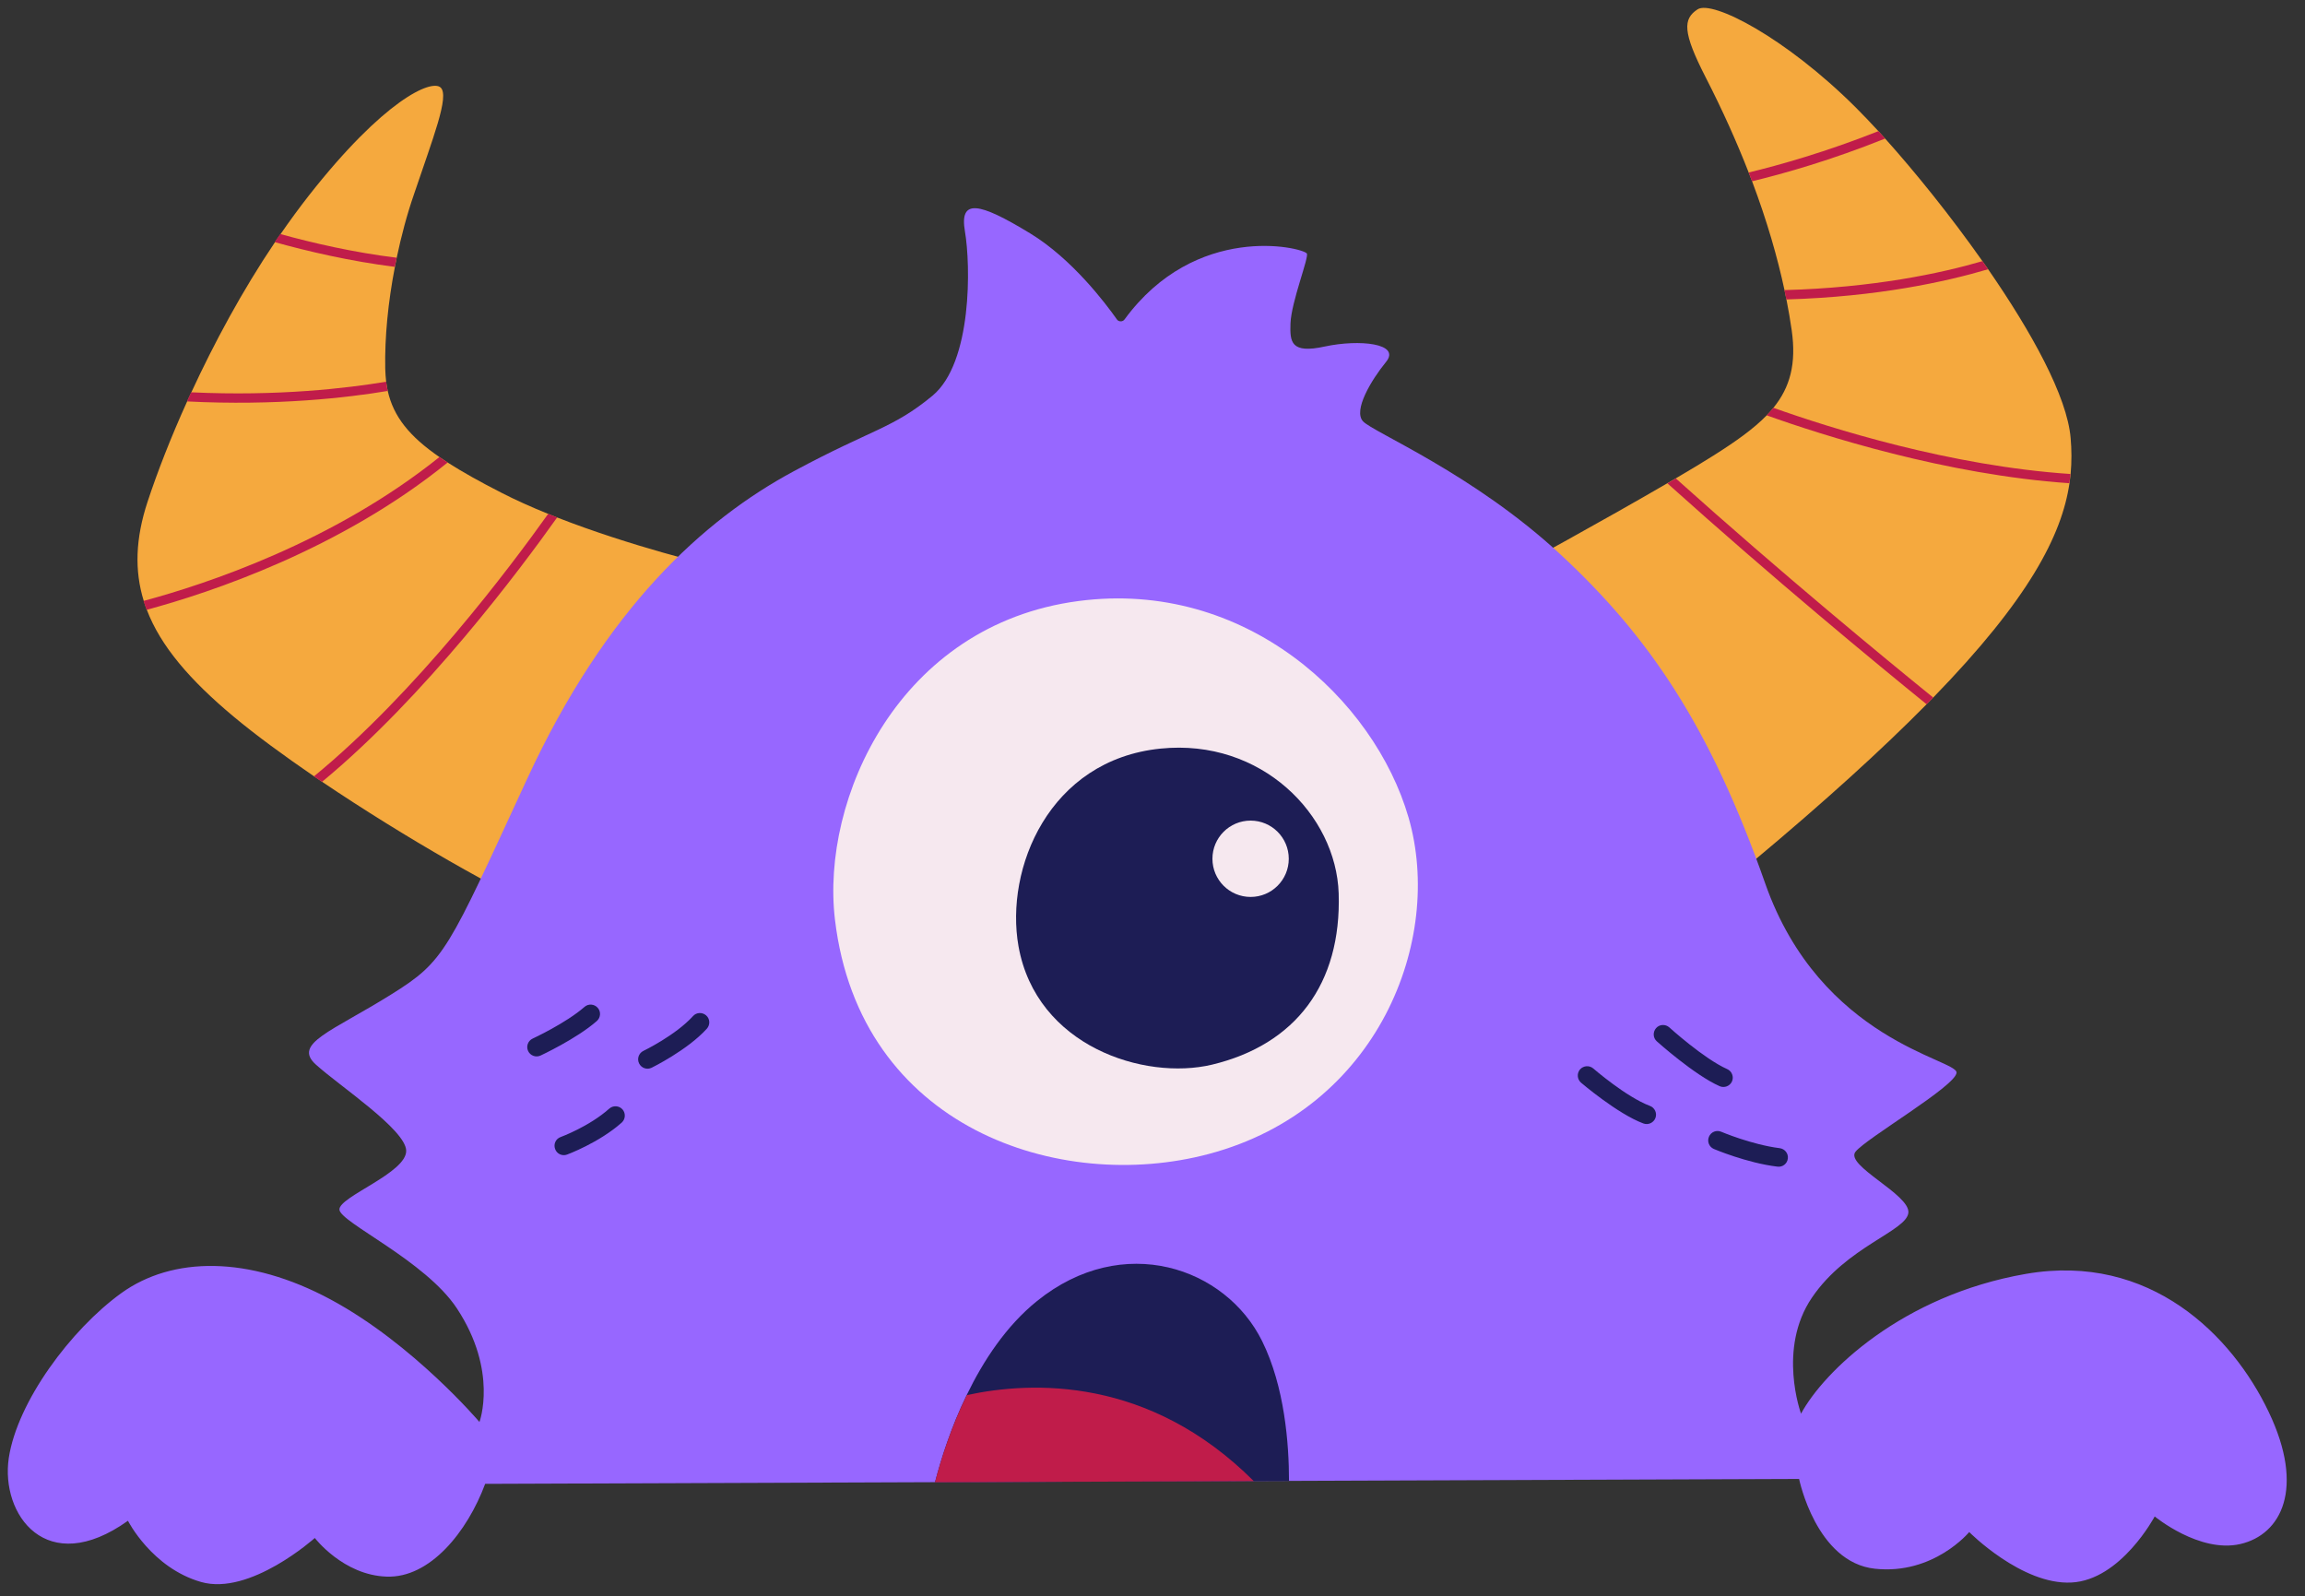
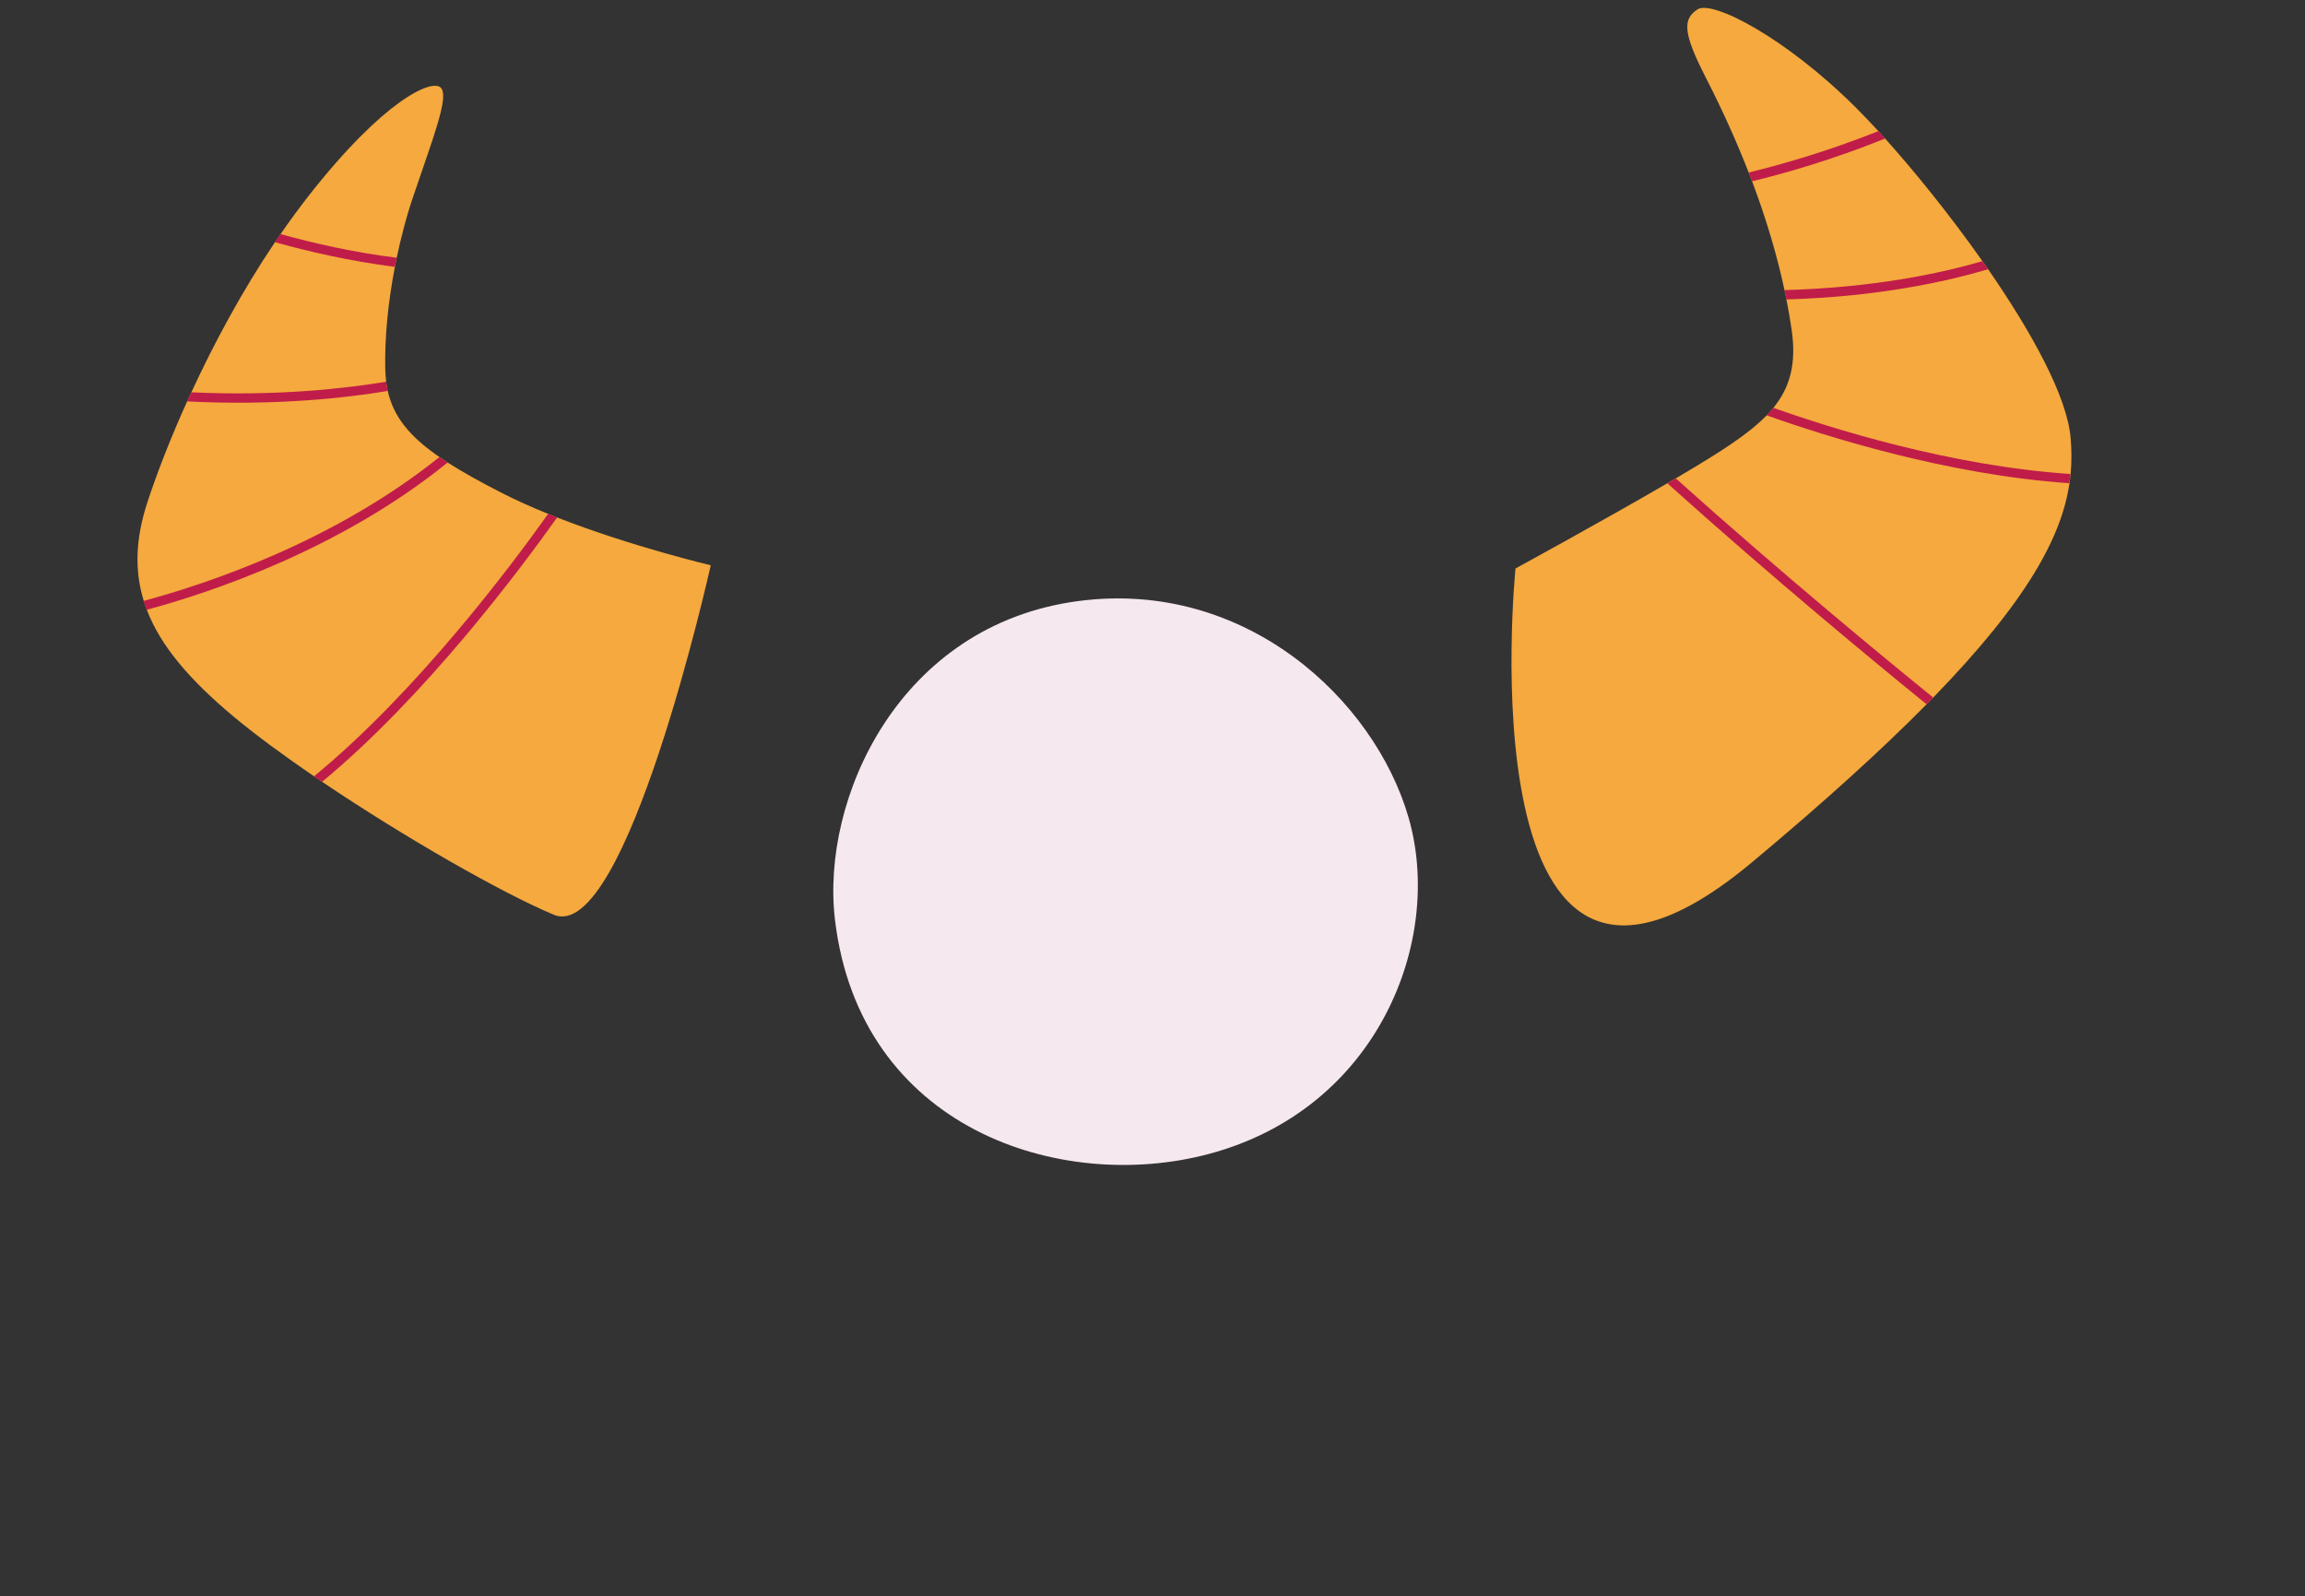
<svg xmlns="http://www.w3.org/2000/svg" height="140.1" preserveAspectRatio="xMidYMid meet" version="1.0" viewBox="-0.7 -0.7 202.3 140.1" width="202.3" zoomAndPan="magnify">
  <rect x="-0.7" y="-0.7" width="202.3" height="140.1" fill="#333333" stroke="none" />
  <g id="change1_1">
    <path clip-rule="evenodd" d="M34.12,21.91c-0.06,0.27-0.11,0.54-0.16,0.81 c-0.6,3.08-0.9,6.18-0.85,8.91c0.01,0.4,0.04,0.79,0.08,1.17c0.04,0.28,0.08,0.55,0.14,0.81c0.51,2.26,1.9,3.99,4.55,5.81 c0.23,0.16,0.47,0.32,0.72,0.48c1.28,0.82,2.82,1.68,4.66,2.62c1.3,0.67,2.72,1.3,4.17,1.89c0.26,0.11,0.52,0.21,0.78,0.31 c6.55,2.56,13.47,4.19,13.47,4.19s-7.42,33.33-13.78,30.67c-4.52-1.89-13.1-6.79-20.32-11.66c-0.24-0.16-0.47-0.32-0.71-0.48 c-2.67-1.83-5.13-3.63-7.08-5.26c-3.83-3.2-6.39-6.18-7.6-9.35c-0.1-0.26-0.19-0.52-0.27-0.78c-0.83-2.67-0.73-5.49,0.33-8.71 c0.85-2.58,2.02-5.6,3.47-8.8c0.12-0.27,0.24-0.54,0.37-0.8c2-4.33,4.48-8.94,7.34-13.18c0.16-0.24,0.32-0.48,0.49-0.71 c0.8-1.16,1.63-2.29,2.48-3.38c6.6-8.41,10.76-10.23,11.57-9.49c0.81,0.74-0.7,4.5-2.34,9.38C35.02,18.12,34.52,20.01,34.12,21.91z M168.39,61.11c-3.89,3.94-8.9,8.51-15.35,13.89c-25.49,21.27-20.73-25.81-20.73-25.81s7.58-4.13,13.33-7.48 c0.25-0.15,0.5-0.29,0.74-0.43c1.26-0.74,2.41-1.43,3.34-2.02c1.93-1.22,3.48-2.32,4.63-3.5c0.21-0.22,0.41-0.44,0.59-0.66 c1.47-1.81,2.03-3.87,1.61-6.82c-0.12-0.86-0.28-1.76-0.46-2.69c-0.05-0.27-0.11-0.54-0.17-0.82c-0.61-2.85-1.52-6.04-2.85-9.57 c-0.1-0.26-0.2-0.51-0.3-0.77c-1.02-2.61-2.26-5.4-3.79-8.38c-2.01-3.93-1.98-5.09-0.69-5.93c1.29-0.84,7.72,2.47,13.88,8.61 c0.61,0.61,1.27,1.3,1.98,2.07c0.19,0.21,0.39,0.43,0.59,0.65c2.64,2.94,5.75,6.79,8.55,10.77c0.17,0.24,0.33,0.47,0.5,0.71 c3.81,5.51,6.93,11.15,7.24,14.81c0.09,1.02,0.1,2.06,0,3.16c-0.03,0.27-0.06,0.54-0.1,0.81c-0.68,4.58-3.56,10.17-11.95,18.8 C168.78,60.71,168.59,60.91,168.39,61.11z" fill="#F5A93E" fill-rule="evenodd" />
  </g>
  <g id="change2_1">
    <path clip-rule="evenodd" d="M48.2,44.71c-3.26,4.59-11.59,15.73-20.64,23.21 c-0.24-0.16-0.47-0.32-0.71-0.48c8.95-7.34,17.23-18.36,20.56-23.04C47.68,44.5,47.94,44.61,48.2,44.71z M38.59,39.89 c-9.43,7.64-20.82,11.42-26.42,12.93c-0.1-0.26-0.19-0.52-0.27-0.78c5.47-1.47,16.66-5.16,25.97-12.63 C38.1,39.58,38.34,39.74,38.59,39.89z M33.33,33.61c-3.51,0.59-9.77,1.32-17.62,0.92c0.12-0.27,0.24-0.54,0.37-0.8 c7.63,0.36,13.7-0.36,17.11-0.93C33.22,33.08,33.27,33.35,33.33,33.61z M33.95,22.72c-3.91-0.49-7.67-1.37-10.54-2.17 c0.16-0.24,0.32-0.48,0.49-0.71c2.82,0.78,6.45,1.62,10.22,2.08C34.06,22.18,34.01,22.45,33.95,22.72z M168.97,60.52 c-0.19,0.19-0.38,0.39-0.58,0.59c-4.43-3.59-13.41-11-22.75-19.39c0.25-0.15,0.5-0.29,0.74-0.43 C155.68,49.63,164.6,56.98,168.97,60.52z M181.02,40.9c-0.03,0.27-0.06,0.54-0.1,0.81c-10.82-0.74-21.65-4.2-26.57-5.96 c0.21-0.22,0.41-0.44,0.59-0.66C159.96,36.88,170.49,40.2,181.02,40.9z M173.29,22.22c0.17,0.24,0.33,0.47,0.5,0.71 c-3.68,1.09-9.69,2.42-17.71,2.65c-0.05-0.27-0.11-0.54-0.17-0.82C163.73,24.55,169.63,23.29,173.29,22.22z M164.16,10.81 c0.19,0.21,0.39,0.43,0.59,0.65c-4.7,1.89-8.86,3.07-11.68,3.75c-0.1-0.26-0.2-0.51-0.3-0.77C155.5,13.78,159.55,12.64,164.16,10.81 z" fill="#C01C4A" fill-rule="evenodd" />
  </g>
  <g id="change3_1">
-     <path clip-rule="evenodd" d="M41.88,129.53l115.32-0.43c0,0,1.49,7.33,6.66,7.88 c5.16,0.55,8.27-3.22,8.27-3.22s4.61,4.65,8.96,4.43c4.35-0.21,7.32-5.8,7.32-5.8s3.93,3.25,7.52,2.42 c3.59-0.83,5.69-4.88,2.49-11.58c-3.19-6.71-10.41-14.01-21.3-12.13c-10.88,1.88-17.76,8.58-19.75,12.27c0,0-2.1-5.7,0.96-10.19 c3.05-4.49,8.29-5.83,8.46-7.44s-5.6-4.15-4.64-5.36c0.96-1.2,8.75-5.73,8.87-6.93c0.11-1.19-11.94-2.78-16.8-16.63 c-4.86-13.85-10.25-21.7-17.93-28.83c-7.68-7.13-16.51-10.76-17.37-11.72c-0.86-0.95,0.71-3.59,2.03-5.21 c1.32-1.62-2.35-2-5.37-1.35c-3.01,0.66-3.07-0.41-3.02-2.01c0.07-1.94,1.67-5.89,1.43-6.16c-0.48-0.55-9.74-2.73-15.99,5.79 c-0.08,0.11-0.21,0.18-0.35,0.17c-0.14,0-0.27-0.07-0.34-0.19c-0.98-1.39-3.93-5.3-7.6-7.53c-4.53-2.76-6.22-3.06-5.72-0.16 c0.5,2.91,0.66,11.5-2.85,14.41c-3.51,2.9-5.21,2.88-12.18,6.63c-7.89,4.25-16.44,11.94-23.42,27.05 c-6.98,15.1-7.16,15.91-11.91,18.87c-5.2,3.25-8.65,4.3-6.62,6.14c2.03,1.85,7.88,5.7,7.94,7.56c0.06,1.96-5.92,4.05-5.86,5.18 c0.06,1.12,7.55,4.48,10.31,8.67c3.64,5.52,1.98,9.97,1.98,9.97s-5.8-6.84-13.04-10.74c-7.23-3.9-13.93-3.78-18.38-0.58 c-4.45,3.21-9.15,9.56-9.89,14.49c-0.73,4.93,3.29,10.61,10.46,5.5c0,0,2.09,4.13,6.41,5.37c4.31,1.24,9.99-3.86,9.99-3.86 s2.49,3.26,6.29,3.39C37.04,137.82,40.32,133.73,41.88,129.53z" fill="#9767FF" fill-rule="evenodd" />
-   </g>
+     </g>
  <g id="change4_1">
-     <path clip-rule="evenodd" d="M149.72,100.14c-0.42-0.18-0.61-0.66-0.43-1.08 c0.18-0.42,0.66-0.61,1.08-0.43c0,0,2.66,1.13,5.13,1.44c0.45,0.06,0.77,0.47,0.71,0.91c-0.05,0.45-0.46,0.77-0.91,0.71 C152.61,101.37,149.72,100.14,149.72,100.14z M138.06,94.32c-0.34-0.3-0.38-0.81-0.09-1.16c0.3-0.34,0.81-0.38,1.16-0.09 c0,0,2.89,2.51,4.98,3.29c0.42,0.16,0.64,0.63,0.48,1.06c-0.16,0.42-0.63,0.64-1.06,0.48C141.25,97.05,138.06,94.32,138.06,94.32z M144.71,90.69c-0.34-0.3-0.36-0.82-0.06-1.16c0.3-0.34,0.82-0.36,1.16-0.06c0,0,3.03,2.75,5.08,3.66c0.41,0.18,0.6,0.67,0.42,1.08 c-0.18,0.41-0.67,0.6-1.08,0.42C148,93.65,144.71,90.69,144.71,90.69z M56.49,93.01c-0.41,0.2-0.9,0.03-1.1-0.38 c-0.2-0.41-0.03-0.9,0.38-1.1c0,0,2.82-1.36,4.35-3.05c0.3-0.34,0.82-0.36,1.16-0.06c0.34,0.3,0.36,0.82,0.06,1.16 C59.62,91.48,56.49,93.01,56.49,93.01z M49.07,100.63c-0.43,0.16-0.9-0.06-1.05-0.49c-0.16-0.43,0.06-0.9,0.49-1.05 c0,0,2.49-0.91,4.26-2.49c0.34-0.3,0.86-0.27,1.16,0.06c0.3,0.34,0.27,0.86-0.06,1.16C51.87,99.6,49.07,100.63,49.07,100.63z M46.74,91.94c-0.41,0.19-0.9,0.01-1.09-0.4c-0.19-0.41-0.01-0.9,0.4-1.09c0,0,2.9-1.34,4.55-2.78c0.34-0.3,0.86-0.26,1.16,0.08 c0.3,0.34,0.26,0.86-0.08,1.16C49.89,90.48,46.74,91.94,46.74,91.94z" fill="#1D1D55" fill-rule="evenodd" />
-   </g>
+     </g>
  <g id="change4_2">
-     <path clip-rule="evenodd" d="M81.36,129.39l31.07-0.11c0-3.26-0.38-8.28-2.36-12.28 c-3.2-6.47-12.21-9.6-19.75-3.52c-2.72,2.19-4.72,5.25-6.18,8.26C82.76,124.58,81.88,127.39,81.36,129.39z" fill="#1D1D55" fill-rule="evenodd" />
-   </g>
+     </g>
  <g id="change2_2">
-     <path clip-rule="evenodd" d="M81.36,129.39l27.98-0.1c-9.19-9.18-19.45-8.79-25.19-7.55 C82.76,124.58,81.88,127.39,81.36,129.39z" fill="#C01C4A" fill-rule="evenodd" />
-   </g>
+     </g>
  <g id="change5_1">
    <path clip-rule="evenodd" d="M72.58,80c-1.25-10.53,5.57-25.87,21.37-27.95 c14.67-1.93,25.97,8.65,28.97,18.99c3.12,10.75-2.66,25.59-17.54,29.54C92.35,104.05,74.75,98.35,72.58,80z" fill="#F6E8EF" fill-rule="evenodd" />
  </g>
  <g id="change4_3">
-     <path clip-rule="evenodd" d="M109.06,71.32c-1.85,0-3.35,1.5-3.35,3.35 c0,1.85,1.5,3.35,3.35,3.35c1.85,0,3.35-1.5,3.35-3.35C112.41,72.82,110.91,71.32,109.06,71.32z M88.69,82.35 c-1.21-6.8,2.67-16.36,12.47-17.35c8.86-0.9,15.41,5.82,15.63,12.71c0.25,7.95-3.78,13.27-11.12,15.03 C99.73,94.15,90.26,91.13,88.69,82.35z" fill="#1D1D55" fill-rule="evenodd" />
-   </g>
+     </g>
</svg>